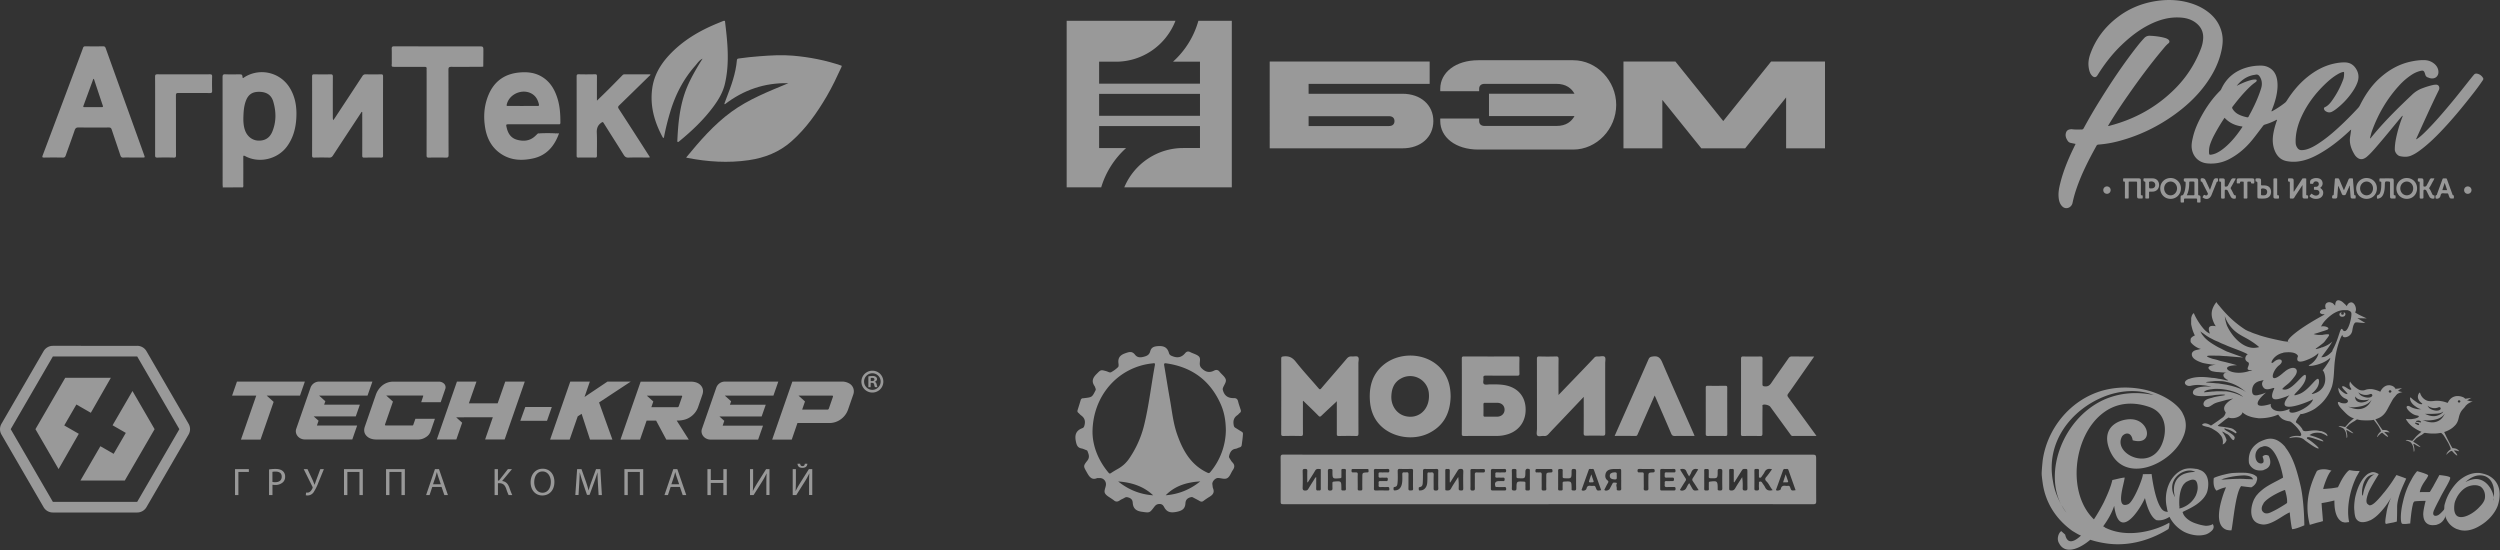
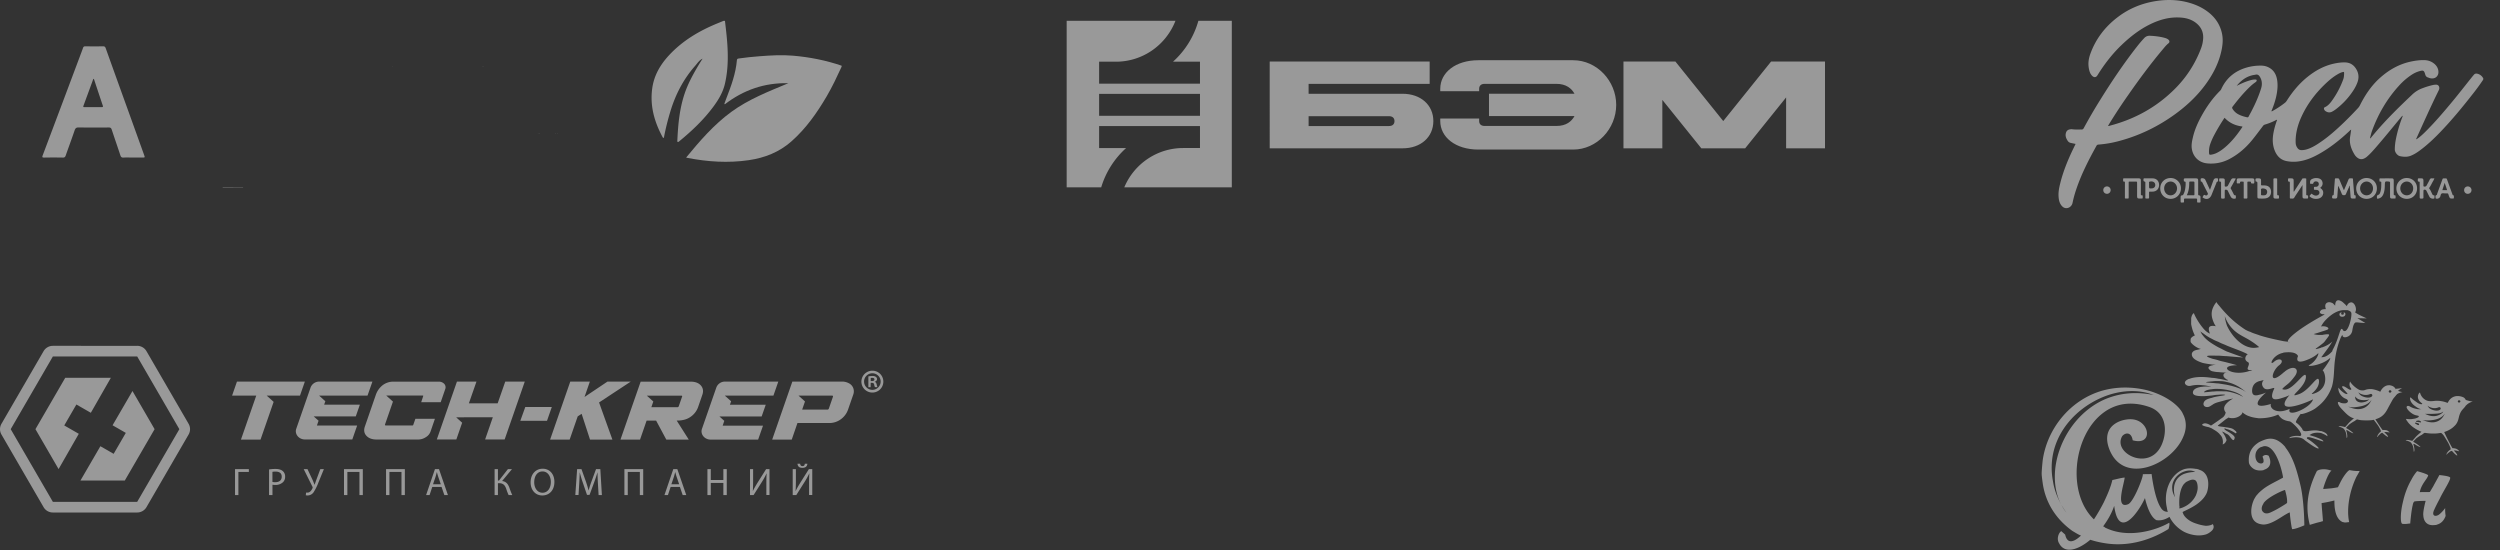
<svg xmlns="http://www.w3.org/2000/svg" width="300" height="66" fill="none">
  <rect width="100%" height="100%" fill="#333333" stroke="none" />
  <g fill="#fff" opacity=".5">
    <g clip-path="url(#a)">
      <path d="M100.994 8.002c-.552 1.203-1.114 2.4-1.784 3.544-1.166 1.99-2.482 3.862-4.222 5.405-1.478 1.31-3.224 1.992-5.147 2.27-2.467.358-4.914.199-7.352-.275-.035-.006-.069-.018-.154-.04 1.657-2.014 3.338-3.958 5.429-5.485 2.074-1.516 4.46-2.44 6.845-3.439-2.869-.067-5.387.811-7.632 2.535l-.05-.08c.084-.228.166-.458.255-.687.571-1.467 1.112-2.944 1.247-4.532.012-.149.092-.18.222-.2.83-.12 1.663-.205 2.497-.269 1.33-.101 2.66-.182 3.993-.069 2 .172 3.954.551 5.854 1.204z" />
      <path d="M84.314 7.038c-.4.181-.623.55-.894.86-1.429 1.621-2.39 3.496-3.002 5.563a30 30 0 0 0-.723 2.913c-.011.057.009.15-.076.166-.063.013-.09-.057-.117-.104-.994-1.849-1.537-3.793-1.222-5.913.221-1.494.95-2.74 1.956-3.84 1.684-1.837 3.777-3.048 6.062-3.963q.264-.107.526-.218h.172c.066.594.14 1.188.198 1.783.19 1.924.24 3.843-.198 5.746-.24 1.045-.776 1.94-1.404 2.786-1.16 1.561-2.561 2.888-4.057 4.116-.057.047-.122.12-.197.097-.096-.028-.057-.13-.054-.198.085-1.891.26-3.769.863-5.575.411-1.232 1.04-2.369 1.703-3.483.15-.251.31-.496.466-.745l.012-.047zM26.717 22.493a.2.2 0 0 1 .021-.037h2.419a.04.04 0 0 1 .017.035zM15.935 18.904c-.372 0-.743-.016-1.114.005-.225.014-.313-.075-.379-.278-.337-1.023-.692-2.04-1.029-3.063-.062-.19-.138-.272-.353-.27-1.21.01-2.419.013-3.628-.005-.28-.004-.39.098-.477.353-.343 1.01-.718 2.01-1.07 3.018-.063.182-.147.249-.345.245a64 64 0 0 0-2.229 0c-.228.003-.275-.036-.188-.265q2.25-5.969 4.487-11.94c.114-.313.24-.624.347-.939.05-.147.119-.209.286-.206q1.071.015 2.142 0c.18 0 .244.077.3.229q1.355 3.782 2.72 7.56l1.888 5.246c.11.308.11.31-.214.31zm-4.666-9.43-.07-.01c-.395 1.078-.788 2.157-1.188 3.234-.058.156.03.158.133.158h2.057c.143 0 .183-.038.133-.186-.36-1.063-.71-2.13-1.065-3.196" />
-       <path d="M29.157 22.458H26.74c-.009-.104-.025-.207-.025-.31q0-6.442-.007-12.882c0-.266.05-.364.338-.35.522.025 1.047.007 1.57.007.452 0 .452 0 .504.424.078.05.122-.022.172-.057a3.92 3.92 0 0 1 5.438 1.186c.754 1.19.918 2.507.816 3.875-.087 1.16-.4 2.25-1.095 3.206-1.125 1.553-3.354 2.083-5.028 1.18-.224-.12-.229-.032-.229.151q.007 1.618 0 3.235c0 .112.036.23-.036.335m.047-8.35c-.01.536.022 1.066.215 1.575.27.714.877 1.17 1.59 1.192.793.025 1.358-.338 1.66-1.062.495-1.183.477-2.403.126-3.61-.24-.827-.83-1.188-1.738-1.185-.833.004-1.314.364-1.595 1.2-.206.613-.238 1.25-.258 1.89M43.4 13.418l-.937 1.423c-.838 1.273-1.68 2.545-2.51 3.823-.118.182-.243.252-.46.246-.6-.016-1.2-.013-1.799 0-.187.004-.243-.05-.243-.239q.009-4.75 0-9.503c0-.209.071-.252.263-.249.647.01 1.294.013 1.943 0 .22-.005.286.052.286.283-.01 1.631-.005 3.263-.005 4.894a.64.64 0 0 0 .064.326c.077-.115.154-.224.229-.338 1.085-1.647 2.171-3.292 3.25-4.944a.42.42 0 0 1 .414-.22q.915.017 1.829 0c.192-.004.242.057.242.243q-.008 4.765 0 9.531c0 .16-.049.218-.211.216a73 73 0 0 0-2.058.004c-.232.004-.228-.115-.228-.287q.005-2.406 0-4.808v-.372zM64.6 16h.11c.021.051.041.054.062 0q.943-.044 1.882 0c.021.054.041.051.06 0h.168c.015.042.031.067.053.004.144-.047.143.018.102.127-.558 1.47-1.493 2.541-3.09 2.884-1.283.276-2.543.242-3.697-.47-1.188-.734-1.805-1.864-2.029-3.207-.228-1.37-.13-2.723.428-4.012.691-1.598 1.93-2.459 3.648-2.624.914-.088 1.807-.012 2.629.45 1.055.59 1.623 1.546 1.971 2.66.297.95.353 1.927.35 2.913 0 .219-.122.189-.255.189h-5.878c-.405 0-.407 0-.312.41.16.694.508 1.24 1.229 1.443.795.223 1.547.158 2.187-.435q.164-.155.325-.313c.033.048.046.02.057-.019m-1.886-3.283c.59 0 1.179-.004 1.772 0 .158 0 .228-.027.182-.206-.101-.416-.262-.793-.596-1.08-1.075-.924-2.928-.293-3.262 1.108-.037.156 0 .178.139.177.583-.002 1.173.001 1.762.001zM47.057 7.997c-.1-.127-.04-.273-.041-.408-.009-.573.01-1.146-.01-1.714-.009-.25.057-.318.311-.317q5.048.015 10.095.006c.595 0 .597 0 .594.59 0 .6-.01 1.2-.014 1.8l-.08.057c-1.247.005-2.493.02-3.74.008-.285 0-.36.065-.359.358.012 3.405.005 6.811.016 10.217 0 .272-.08.326-.33.32a43 43 0 0 0-2.027 0c-.222.005-.286-.05-.283-.279q.012-5.066.005-10.132a2 2 0 0 1 0-.23c.03-.206-.062-.252-.256-.25-1.17.008-2.343.004-3.513.003-.104 0-.208-.01-.312-.014-.01-.034-.028-.046-.056-.015M71.632 12.08c.495-.482.968-.933 1.428-1.395.54-.538 1.072-1.084 1.606-1.628.074-.077.143-.138.265-.138 1.037.005 2.073 0 3.113 0 .016.119-.08.152-.135.205a1148 1148 0 0 1-3.6 3.515c-.146.142-.177.235-.057.42a887 887 0 0 1 3.735 5.8c-.095.072-.192.042-.279.042-.761.003-1.524-.017-2.285.01-.295.012-.438-.105-.582-.335-.79-1.27-1.6-2.529-2.39-3.798-.102-.164-.147-.156-.304-.045-.423.3-.554.674-.53 1.19.044.914.007 1.833.017 2.75 0 .191-.052.24-.238.236a54 54 0 0 0-1.971 0c-.201.004-.229-.066-.229-.244q.007-4.738 0-9.477c0-.201.032-.28.26-.275.648.02 1.296.014 1.944 0 .19-.003.237.058.236.242-.007.966-.004 1.929-.004 2.925M18.615 13.927c0-1.574.005-3.148-.006-4.722 0-.224.057-.29.286-.289q3.143.012 6.28 0c.2 0 .286.033.28.262a31 31 0 0 0 0 1.717c.006.216-.06.273-.273.271-1.257-.01-2.514 0-3.769-.01-.235 0-.304.058-.303.3.01 2.394 0 4.788.01 7.183 0 .209-.04.278-.262.272a35 35 0 0 0-1.97 0c-.246.008-.275-.086-.275-.291.004-1.564 0-3.13.002-4.693" />
      <path d="M47.058 7.997c.026-.031.044-.02.057.012zM57.914 8.008l.08-.058c0 .06-.038.064-.08.058M64.6 16c-.01.039-.023.067-.057.017zM64.771 16.002c-.02.053-.04.05-.061 0zM66.714 15.999c-.019.053-.039.057-.06 0zM66.934 16.003c-.021.063-.037.038-.052-.004zM84.314 7.038q.002-.026.01-.05l-.013.046z" />
    </g>
    <g clip-path="url(#b)">
      <path d="m16.464 42.778 5.059 8.722-5.06 8.722H6.344L1.285 51.5l5.058-8.722zm0-1.278H6.344a1.29 1.29 0 0 0-1.112.638l-5.06 8.724a1.28 1.28 0 0 0 0 1.276l5.06 8.724a1.28 1.28 0 0 0 1.111.638h10.12a1.29 1.29 0 0 0 1.112-.638l5.06-8.724a1.28 1.28 0 0 0 0-1.276l-5.06-8.724a1.28 1.28 0 0 0-1.111-.638" />
      <path d="m15.897 46.922-2.389 4.112 1.589.912-1.459 2.515-1.591-.914-2.392 4.115h5.322l3.575-6.162zM7.71 51.054l1.457-2.515 1.733.996 2.402-4.197H7.828L4.254 51.5l2.777 4.79 2.424-4.234zM106 45.787a1.31 1.31 0 0 1-.806 1.217 1.32 1.32 0 0 1-1.437-.278 1.31 1.31 0 0 1-.29-1.429 1.31 1.31 0 0 1 1.217-.81 1.3 1.3 0 0 1 .931.376 1.3 1.3 0 0 1 .385.924m-2.311 0a.995.995 0 0 0 1.99 0 .995.995 0 0 0-1.99 0m.787.675h-.271V45.17q.232-.053.468-.05a.67.67 0 0 1 .436.108.33.33 0 0 1 .135.274.35.35 0 0 1-.277.305v.017c.135.042.193.141.236.316q.024.165.09.317h-.292a.85.85 0 0 1-.101-.317c-.025-.132-.109-.2-.276-.2h-.142zm.008-.733h.142c.168 0 .306-.05.306-.184s-.083-.2-.275-.2a.7.7 0 0 0-.169.017zM102.444 46.768a1.06 1.06 0 0 0-.459-.707 1.72 1.72 0 0 0-1.001-.27h-5.903l-2.42 6.962h2.348l.686-1.992h3.785a2.3 2.3 0 0 0 1.44-.464c.385-.283.676-.673.837-1.121l.624-1.799c.076-.194.098-.404.063-.61m-2.486.831-.496 1.432a.19.19 0 0 1-.193.125h-3.011l.34-.98-.775-.7h4.027q.098 0 .11.078a.1.1 0 0 1-.002.045M84.102 46.255q-.405-.457-1.233-.457h-5.99l-2.423 6.955h2.349l.79-2.284h1.138l1.224 2.284h2.696l-1.45-2.284h.05q1.016 0 1.647-.47c.393-.278.693-.667.861-1.117l.52-1.508q.226-.653-.179-1.12M81.85 47.6l-.395 1.14a.176.176 0 0 1-.193.127H78.16l.237-.686-.782-.705h4.129q.156-.003.107.124M28.435 45.792l-.584 1.681h2.9l-1.837 5.28h2.349l1.574-4.529-.829-.748h1.09v-.003h2.9l.585-1.681zM66.012 52.754l2.42-6.962h2.35l-.64 1.846 2.754-1.846h2.791l-3.8 2.504 1.601 4.458h-2.684l-1.008-3.095-.471.305-.965 2.784zM93.396 45.791h-6.38a1.1 1.1 0 0 0-1.05.695l-1.731 4.977c-.222.64.306 1.29 1.05 1.29h5.69l.586-1.675H86.72l.194-.576-.581-.524h5.064l.492-1.412H87.59l.143-.41-.753-.68h5.83zM65.64 50.498l.576-1.657h-3.181l-.598 1.657zM53.316 46.069a.91.91 0 0 0-.718-.27h-5.342c-.5-.017-.988.145-1.377.457a2.5 2.5 0 0 0-.779 1.124l-1.308 3.782q-.24.668.171 1.124.41.457 1.235.457h4.992c.32-.005.633-.1.9-.277.26-.148.459-.38.566-.657l.534-1.553h-2.343l-.253.723a.11.11 0 0 1-.117.078H46.32q-.156 0-.117-.125l.95-2.741-.804-.725h4.374q.094 0 .06.076l-.24.723h2.342l.535-1.552a.61.61 0 0 0-.105-.644M60.63 45.792l-.909 2.604h-3.455l.91-2.604h-2.343l-2.415 6.945h2.343l.696-2.012-.72-.649h.945v-.001h3.455l-.923 2.662h2.343l2.416-6.945zM44.69 45.791h-6.365a1.1 1.1 0 0 0-1.048.693l-1.726 4.965c-.222.639.306 1.287 1.048 1.287h5.676l.584-1.675H38.03l.197-.576-.584-.517h5.05l.49-1.408h-4.285l.142-.411-.751-.678h5.814zM29.862 56.298v.336h-1.256v2.772h-.403v-3.108zM32.287 56.334q.385-.06.774-.06c.398 0 .69.093.876.26a.83.83 0 0 1 .278.653.9.9 0 0 1-.242.664 1.29 1.29 0 0 1-.953.34 1.4 1.4 0 0 1-.324-.027v1.246h-.409zm.404 1.499q.166.036.334.032c.486 0 .782-.235.782-.665 0-.429-.291-.609-.736-.609a1.7 1.7 0 0 0-.38.032zM36.9 56.298l.622 1.323c.078.185.153.364.226.549h.01c.054-.162.115-.342.193-.562l.487-1.31h.428l-.653 1.596q-.226.623-.584 1.18a.88.88 0 0 1-.935.355l.04-.327q.077.017.154.013c.324 0 .514-.313.612-.534a.19.19 0 0 0-.014-.189l-1.039-2.094zM43.538 56.298v3.108h-.404v-2.772h-1.449v2.772h-.404v-3.108zM48.582 56.298v3.108h-.404v-2.772H46.73v2.772h-.404v-3.108zM51.873 58.429l-.324.977h-.416l1.06-3.108h.487l1.07 3.108h-.429l-.334-.977zm1.024-.314-.306-.894c-.07-.204-.116-.389-.162-.568h-.01q-.07.277-.152.563l-.306.899zM59.752 56.298v1.37h.124l1.071-1.37h.487l-1.182 1.425c.514.069.713.383.875.802q.147.45.343.881h-.436a5.5 5.5 0 0 1-.281-.734c-.144-.41-.343-.691-.873-.691h-.128v1.425h-.4v-3.108zM66.528 57.819c0 1.066-.654 1.637-1.45 1.637-.824 0-1.404-.637-1.404-1.576 0-.987.612-1.633 1.45-1.633.839 0 1.404.65 1.404 1.572m-2.423.05c0 .664.361 1.26.996 1.26.636 0 1.001-.587 1.001-1.292 0-.61-.324-1.263-.996-1.263s-1 .613-1 1.295M71.752 58.04c-.023-.433-.05-.954-.046-1.34h-.014c-.107.363-.237.75-.393 1.18l-.553 1.506h-.306l-.505-1.48a13 13 0 0 1-.36-1.207h-.01c-.01.387-.032.914-.06 1.37l-.084 1.333h-.384l.217-3.108h.522l.534 1.503c.129.382.236.724.314 1.046h.015c.078-.313.19-.654.33-1.046l.555-1.503h.514l.187 3.111h-.394zM77.184 56.298v3.108h-.402v-2.772h-1.45v2.772h-.403v-3.108zM80.477 58.429l-.325.977h-.416l1.058-3.108h.486l1.071 3.108h-.43l-.333-.977zm1.024-.314-.306-.894c-.07-.204-.115-.389-.163-.568h-.009q-.068.277-.153.563l-.306.899zM85.294 56.298v1.3h1.51v-1.3h.407v3.108h-.407V57.95h-1.51v1.457h-.402v-3.108zM90.374 56.298v1.31c0 .493-.009.898-.036 1.314h.009c.153-.323.352-.66.578-1.028l1.01-1.601h.404v3.108h-.375v-1.323c0-.503 0-.871.038-1.264h-.013q-.258.541-.58 1.046l-.978 1.546h-.43v-3.108zM95.506 56.298v1.31c0 .493-.01.898-.038 1.314h.009c.153-.323.353-.66.58-1.028l1.01-1.6h.405v3.108h-.382v-1.324c0-.502 0-.871.036-1.264h-.013q-.257.541-.579 1.046l-.978 1.546h-.431v-3.108zm.51-.65c.018.143.064.286.281.286s.265-.134.283-.286h.306c-.023.304-.208.493-.603.493-.394 0-.56-.189-.583-.493z" />
    </g>
    <g clip-path="url(#c)">
      <path d="M157.032 15.124h9.656c.414 0 .65-.224.65-.592 0-.367-.236-.59-.65-.59h-9.656zm11.279 2.675h-15.947V7.382h19.195v2.68h-14.527v1.191h11.279c2.17 0 3.691 1.34 3.691 3.275 0 1.937-1.521 3.27-3.691 3.27m20.629-3.87h-10.261v-2.676h10.261c-.339-.625-.989-1.19-2.171-1.19h-8.622c-.413 0-.649.223-.649.59v.296h-4.667v-.296c0-1.935 1.817-3.424 4.578-3.424h11.369c2.849 0 5.167 2.486 5.167 5.36 0 2.872-2.318 5.36-5.167 5.36h-11.369c-2.761 0-4.578-1.49-4.578-3.425v-.295h4.667v.296c0 .37.236.59.649.59h8.622c1.182.008 1.828-.557 2.171-1.183zm5.876 3.87V7.382h6.231l5.743 7.146 5.743-7.146H219V17.8h-4.665v-6.11l-4.917 6.11h-5.256l-4.681-5.814V17.8z" />
      <path fill-rule="evenodd" d="M143.805 2.5a10.37 10.37 0 0 1-3.046 4.904h3.238v2.634h-12.103V7.404h2.02c1.54 0 3.046-.468 4.319-1.342a7.73 7.73 0 0 0 2.82-3.562H128v19.98h4.145a10.37 10.37 0 0 1 2.991-4.716h-3.242V15.13h12.103v2.634h-2.02a7.63 7.63 0 0 0-4.235 1.286 7.7 7.7 0 0 0-2.828 3.43h12.903V2.5zm.193 11.4h-12.104v-2.632h12.103z" clip-rule="evenodd" />
    </g>
    <g clip-path="url(#d)">
      <path d="M185.83 60.502h-31.702c-.445 0-.447 0-.447-.44 0-1.723.007-3.446-.005-5.166 0-.27.067-.345.342-.344 3.316.01 6.633.006 9.95.006h53.33c.641 0 .64 0 .64.64 0 1.65-.005 3.3.007 4.95 0 .275-.062.356-.352.356q-15.884-.012-31.762-.006zm22.293-2.624-.068-.03c0-.461-.008-.923.004-1.382.006-.217-.128-.195-.261-.188-.134.007-.299-.062-.296.188.008.726.005 1.454 0 2.181 0 .16.062.2.218.212.243.018.389-.057.514-.277.257-.453.551-.884.829-1.325q.091.655.058 1.316c-.012.24.073.288.296.289s.281-.075.277-.284c-.011-.645-.004-1.292-.006-1.936 0-.388 0-.375-.388-.369-.171 0-.229.1-.3.213zm-51.187.004-.062-.016c0-.448-.01-.896.005-1.343.006-.209-.07-.256-.267-.254-.196.002-.297.027-.292.261.015.655.024 1.311-.003 1.966-.012.307.092.39.38.366a.34.34 0 0 0 .291-.182q.352-.576.717-1.146c.062-.094.099-.214.238-.282 0 .48.008.931-.003 1.381-.005.18.062.242.229.221.137-.017.328.068.327-.194-.004-.738 0-1.477 0-2.212 0-.067.015-.164-.09-.164-.212 0-.432-.077-.587.192-.276.48-.587.938-.883 1.406m17.089.016-.054-.018c0-.465-.007-.93.005-1.395.005-.195-.095-.222-.247-.208-.129.013-.301-.061-.298.185.007.738 0 1.472.004 2.21 0 .08-.006.174.114.178.221.006.426.044.573-.223.262-.477.576-.926.866-1.386q.084.68.053 1.363c-.012.25.117.246.299.255.214.012.255-.077.251-.265-.008-.655-.021-1.31.005-1.964.013-.31-.094-.38-.381-.36-.169.012-.231.103-.302.214q-.442.709-.887 1.414zm-4.463-.336c0-.349-.008-.697.004-1.046.007-.185-.041-.252-.239-.247-.442.016-.885.019-1.327 0-.218-.008-.28.062-.278.273.007.481.031.964-.023 1.444-.023.21-.065.413-.333.446-.192.024-.138.17-.139.285 0 .162.115.135.219.128.42-.03.694-.313.787-.814.068-.365.048-.735.04-1.103-.004-.188.056-.264.247-.243q.124.012.247-.004c.208-.028.256.062.252.26-.012.563.005 1.127-.009 1.69-.005.214.1.23.265.223.153-.008.309.032.295-.221-.023-.355-.008-.715-.008-1.071m24.985.031h-.007v-1.108c0-.13-.031-.22-.19-.21-.348.021-.697-.024-1.046.042-.309.061-.547.21-.63.513s-.055.602.217.81c.139.107.136.189.052.327-.133.219-.243.451-.358.677-.032.065-.114.142.007.203.161.082.485-.028.574-.193q.167-.31.331-.624c.098-.19.27-.095.412-.105a.1.1 0 0 1 .095.045.1.1 0 0 1 .014.052.1.1 0 0 1-.015.052c-.104.194.032.377.006.564-.032.223.114.215.267.217.153 0 .283 0 .274-.22-.014-.347-.003-.695-.003-1.044zm-33.042-.015c0-.37-.011-.739.003-1.108.01-.246-.151-.185-.286-.193s-.269-.026-.256.19c.015.245-.004.492.005.738.004.132-.042.171-.174.184-.901.078-.901.08-.904-.813v-.061c.039-.23-.101-.236-.275-.242-.191-.006-.275.037-.272.25a69 69 0 0 1 0 2.027c0 .196 0 .32.267.319.268-.002.298-.127.284-.336-.012-.185 0-.37-.007-.554-.003-.123.045-.176.178-.188.887-.078.887-.081.897.78a1 1 0 0 1 0 .092c-.021.243.159.185.292.193.147.01.259 0 .252-.203-.014-.36-.004-.72-.004-1.077zm25.469-.03c0 .37.008.738-.004 1.108-.006.202.109.21.255.199.132-.011.309.053.294-.191-.01-.225.005-.45-.003-.677-.005-.142.044-.188.191-.197.873-.051.873-.055.885.8v.031c-.044.232.098.235.271.24.192.007.277-.037.274-.25a65 65 0 0 1 0-2.026c0-.197-.01-.315-.272-.315-.261 0-.274.107-.275.308-.003.861-.008.857-.865.81-.161-.01-.214-.062-.206-.218.012-.225-.011-.452.006-.677s-.105-.223-.265-.22c-.16.001-.3-.01-.286.231.013.348 0 .696 0 1.044m-5.551 0c0 .348.015.697-.005 1.046-.012.228.084.265.285.27.222.007.275-.073.276-.282.005-.832.011-.828.865-.789.157.007.221.045.21.212-.014.213.007.43-.006.644-.013.229.137.204.284.209.146.004.258-.003.255-.203-.008-.727 0-1.454-.005-2.181 0-.075.019-.158-.098-.194-.289-.086-.433.014-.438.318-.009.84-.009.835-.862.788-.165-.01-.215-.062-.209-.22.009-.224-.015-.451 0-.676s-.116-.216-.269-.215-.304-.015-.291.23c.021.345.007.694.007 1.042zm23.084 0c0 .37.008.738-.003 1.105-.006.226.138.206.285.205s.292.014.276-.214c-.017-.228 0-.45-.007-.677 0-.108.026-.158.151-.174.851-.109.906-.066.914.767a.3.3 0 0 1 0 .062c-.038.233.109.233.279.237.186.003.282-.029.277-.246a47 47 0 0 1 0-2.056c.007-.247-.088-.28-.302-.287-.244-.008-.256.108-.256.296 0 .852-.006.847-.856.822-.16-.005-.223-.043-.215-.207.011-.235 0-.47.005-.706.005-.235-.153-.193-.296-.197-.144-.004-.264-.012-.256.197.012.355.002.713.002 1.071zm-31.917.007c0-.348-.009-.696.004-1.043.007-.192-.062-.243-.247-.238a24 24 0 0 1-1.326 0c-.207-.007-.261.07-.26.262 0 .46-.004.923-.028 1.38-.012.233-.038.48-.356.53-.185.028-.123.184-.123.295 0 .142.116.114.204.11.446-.017.767-.369.81-.923.027-.345.025-.694.022-1.042 0-.147.046-.207.193-.193a1 1 0 0 0 .216 0c.259-.04.361.038.346.325-.027.52 0 1.046-.011 1.565-.005.203.038.285.266.285.229-.001.309-.071.297-.297-.02-.342-.009-.68-.009-1.018zm40.137 1.26c-.309-.322-.432-.744-.747-1.045-.162-.154-.222-.312-.038-.523.253-.29.465-.615.701-.931-.423-.124-.719-.036-.906.355-.092.192-.237.359-.354.54-.056.085-.127.133-.231.108-.119-.029-.074-.13-.076-.203-.006-.215-.014-.43 0-.644s-.115-.205-.255-.197-.297-.05-.295.191q.012 1.09 0 2.18c0 .165.067.2.219.21.236.015.371-.026.333-.308a3 3 0 0 1 0-.521c0-.084-.042-.2.089-.229a.244.244 0 0 1 .287.12c.111.184.26.348.351.54.182.396.487.468.92.356zm-47.854-1.278c0 .358.008.716-.003 1.074-.006.184.054.252.247.246.463-.011.927-.006 1.388 0 .123 0 .226.004.216-.168-.007-.144-.013-.26-.214-.25-.277.015-.556-.004-.832.008-.186.008-.271-.048-.241-.242a1 1 0 0 0 0-.246c-.021-.173.04-.24.22-.23.226.012.453-.01.68.004.182.011.198-.086.203-.224.005-.139-.042-.202-.194-.194-.226.012-.454-.011-.68.009-.276.023-.232-.16-.232-.318.001-.158-.062-.34.224-.32.285.019.576-.008.865.007.186.008.199-.086.199-.225s-.042-.198-.196-.194c-.473.01-.946.013-1.422 0-.204-.007-.239.076-.233.252.013.335.005.673.005 1.011m34.35.028v1.076c0 .123 0 .218.173.217.495-.007.989-.004 1.484 0 .152 0 .19-.071.189-.209s-.028-.212-.186-.207c-.277.009-.556-.01-.833.007-.237.015-.315-.078-.284-.3a1 1 0 0 0 0-.215c-.021-.17.062-.208.216-.203.236.008.474-.003.711 0 .153 0 .185-.073.185-.21 0-.138-.025-.214-.185-.207-.226.008-.454-.013-.68.006-.248.022-.266-.111-.248-.297.016-.159-.068-.364.237-.34.286.02.576 0 .865.005.148.004.199-.045.194-.195-.004-.15-.032-.223-.205-.22-.473.01-.947.006-1.421 0-.163-.003-.215.058-.211.216.005.36-.001.718-.001 1.076m-20.319 0c0 .35.006.698 0 1.047-.005.162.031.246.217.246.473-.008.947-.004 1.421 0 .14 0 .206-.04.202-.193-.005-.153-.041-.228-.21-.223-.299.01-.597.004-.896 0-.076 0-.158.024-.195-.093-.127-.405.024-.619.447-.616.155 0 .309-.008.464 0 .173.013.202-.075.202-.222s-.049-.202-.198-.197c-.236.01-.474-.008-.71.006-.299.018-.193-.196-.202-.336s-.055-.317.209-.3c.287.02.576 0 .865.008.156.003.216-.052.218-.214 0-.171-.072-.205-.223-.203-.453.006-.907.01-1.36-.003-.195-.006-.252.072-.247.25q-.002.522-.004 1.044m23.786-.4c-.119-.214-.242-.382-.309-.57-.103-.287-.294-.342-.569-.326-.229.013-.205.087-.11.233.189.292.367.592.556.883.077.117.087.206 0 .33-.206.307-.396.622-.588.936-.037.062-.123.136.006.194.199.088.519-.022.635-.213.128-.212.211-.453.399-.654l.27.475c.253.45.253.45.859.362-.235-.362-.454-.717-.69-1.06-.104-.15-.097-.257.004-.408.226-.335.426-.687.634-1.025-.441-.15-.7-.007-.845.387-.049.15-.151.281-.252.456m12.781 1.656-.861-2.427c-.071-.197-.244-.098-.371-.118s-.227.012-.28.164c-.26.744-.532 1.482-.799 2.223-.019.053-.065.11-.009.166.099.096.521 0 .544-.14.058-.351.267-.44.587-.391q.139.018.278 0c.152-.017.214.061.262.194.14.4.145.398.649.33zm-23.331-.006q-.432-1.217-.865-2.426c-.053-.15-.177-.123-.283-.11-.123.01-.28-.077-.346.105q-.415 1.155-.826 2.311c-.017.048-.065.107.026.151.185.09.494-.02.537-.225.058-.282.214-.361.479-.324q.185.02.371 0c.139-.012.197.056.243.177.165.43.169.429.664.342zm5.11-1.043c0 .277.014.554-.004.83-.015.212.073.259.264.257.192-.002.309-.014.302-.256-.016-.45-.006-.902-.005-1.354 0-.531 0-.537.539-.56.157-.007.223-.049.219-.212-.005-.164-.073-.207-.227-.205-.536.007-1.071.004-1.607 0-.147 0-.225.026-.227.2 0 .19.08.229.242.215.092-.008.186.007.278 0 .176-.02.235.053.228.226-.01.286-.002.573-.002.86m-34.325-.014c0 .296.011.594 0 .89-.011.234.135.201.281.204.145.003.282.02.275-.208-.013-.45-.003-.9 0-1.354 0-.568 0-.568.553-.605h.062c.166-.005.124-.131.128-.225.004-.093.008-.184-.134-.184q-.879.005-1.758 0c-.155 0-.147.098-.149.207-.001.109.018.204.162.202.113 0 .226.008.339 0 .185-.016.258.053.247.246-.016.275-.006.552-.006.828zm22.629.012v-.523c0-.529 0-.532.538-.554.134-.005.213-.028.207-.184-.005-.134-.005-.237-.191-.235a63 63 0 0 1-1.669 0c-.165 0-.181.084-.186.211-.004.127.017.224.186.206.091-.01.185.01.277 0 .233-.033.297.058.29.287-.017.554.005 1.108-.01 1.662-.006.22.109.224.269.22.159-.004.309.025.294-.223-.019-.29-.007-.579-.007-.865zm-9.098-.208c0 .338.011.677-.004 1.014-.008.2.032.292.264.289.231-.003.273-.085.269-.29-.012-.543.006-1.086-.005-1.629-.005-.202.061-.273.262-.259.236.016.474 0 .71.008.165.006.243-.035.242-.22-.001-.184-.087-.199-.23-.198q-.649.009-1.298 0c-.161-.003-.217.05-.213.21.009.354.003.713.003 1.075M131.658 57.37c-.637.284-.942-.152-1.236-.684-.407-.728-.465-.746.052-1.4.333-.422.17-.764.027-1.15-.035-.097-.116-.108-.19-.137-.173-.065-.342-.154-.522-.184-.472-.085-.585-.382-.679-.821-.164-.775-.017-1.323.77-1.613.194-.072.233-.23.276-.426.105-.474-.029-.825-.418-1.104-.124-.088-.217-.218-.337-.315-.12-.096-.128-.196-.088-.325.124-.4.254-.8.371-1.202a.28.28 0 0 1 .29-.218c.051 0 .102-.01.153-.016.92-.11.919-.11 1.327-.913a.24.24 0 0 0 .036-.113.24.24 0 0 0-.02-.118c-.043-.103-.065-.222-.127-.308-.397-.576-.192-1.007.253-1.452.507-.502.483-.52 1.174-.324.186.052.396.203.556.123q.464-.25.842-.616c.084-.079.069-.296.049-.443-.087-.642.174-.994.797-1.213.461-.163.827-.296 1.178.157.256.331.57.376.997.273s.719-.23.835-.659c.134-.499.46-.604.968-.635.695-.042 1.102.174 1.283.832.07.254.253.318.494.406.607.22 1.064.077 1.455-.395.185-.224.402-.246.646-.1l.028.012c.325.153.707.246.958.477.26.242.083.656.123.992a.7.7 0 0 0 .238.453c.445.437.914.554 1.48.259.274-.144.512-.078.686.184.005.009.015.014.022.022.239.282.585.53.686.855.1.324-.217.672-.335 1.016-.051.148-.021.246.027.39.211.63.667.849 1.285.836.274-.006.432.107.499.383.085.346.208.684.317 1.025.047.15.028.273-.112.375-.099.072-.167.184-.269.253-.462.304-.556.724-.451 1.239.028.138.071.215.185.283.256.152.503.319.76.47a.277.277 0 0 1 .156.297c-.023.43-.087.855-.145 1.281a.33.33 0 0 1-.28.313c-.148.04-.284.136-.432.157-.514.069-.694.424-.804.861a.31.31 0 0 0 .058.284c.111.16.196.345.331.48.306.308.292.597.054.94-.22.32-.339.76-.65.954-.312.193-.734 0-1.11-.01-.348-.005-.748.432-.69.77.028.162.026.334.086.483.191.478-.028.763-.418.998a9 9 0 0 0-.738.501c-.156.117-.286.109-.447.015-.266-.156-.544-.289-.814-.438-.108-.062-.194-.041-.313-.009-.374.103-.569.336-.588.71-.033.658-.393.896-1.028 1.026-.685.14-1.181.095-1.529-.567-.1-.188-.224-.363-.536-.369-.337-.004-.495.142-.668.37-.562.745-.556.69-1.491.56-.695-.098-1.032-.418-1.073-1.09-.02-.32-.177-.509-.495-.612-.185-.062-.322-.074-.488.03-.181.116-.395.182-.568.308-.266.191-.499.195-.738-.028a2 2 0 0 0-.179-.12c-.287-.216-.655-.38-.839-.664-.191-.295.049-.677.089-1.024.055-.468-.297-.862-.765-.837-.07.002-.142-.002-.287-.002m-.557-5.478c.021 1.6.657 3.32 1.91 4.816.097.115.16.164.309.061.269-.187.557-.349.841-.512.522-.291.97-.697 1.311-1.186a12.2 12.2 0 0 0 1.811-4.006c.591-2.387.854-4.835 1.304-7.249.056-.303-.136-.225-.285-.21-4.087.417-7.195 3.845-7.201 8.29zm16.001-.29c-.015-1.102-.182-2.11-.599-3.06-1.255-2.863-3.453-4.496-6.551-4.94-.268-.039-.282.062-.244.28.233 1.361.444 2.726.688 4.086.247 1.377.382 2.779.846 4.113.68 1.953 1.633 3.692 3.622 4.632.168.08.251.088.375-.062a7.98 7.98 0 0 0 1.865-5.046zm-3.07 6.167c-1.571.095-3.016.503-4.15 1.667 1.556-.124 2.935-.686 4.15-1.667m-9.854.006c1.229.988 2.626 1.556 4.203 1.665-1.174-1.112-2.622-1.55-4.203-1.665M160.447 48.129c-.634.592-1.254 1.161-1.861 1.745-.143.138-.215.176-.378.01-.592-.608-1.21-1.194-1.828-1.796-.053.084-.03.204-.03.318 0 1.21-.007 2.419.005 3.628 0 .23-.053.291-.289.285a44 44 0 0 0-2.039 0c-.204.003-.284-.035-.284-.266q.015-4.503.003-9.007c0-.215.062-.251.271-.276.618-.072 1.056.106 1.464.623.87 1.102 1.83 2.132 2.744 3.2.134.156.194.166.335 0 1.011-1.187 2.04-2.359 3.047-3.548.171-.202.339-.293.599-.269.259.025.598-.08.746.05.174.15.055.5.056.763.004 2.808 0 5.615.008 8.423 0 .233-.046.317-.3.308-.68-.02-1.36-.014-2.039 0-.204.004-.261-.05-.259-.255.008-1.27 0-2.541 0-3.812a.4.4 0 0 1 .029-.124M174.076 47.58c-.047 1.957-.797 3.507-2.63 4.409-1.883.923-4.403.506-5.828-.966-.824-.85-1.174-1.907-1.236-3.065-.084-1.6.309-3.034 1.573-4.117 2.31-1.98 6.398-1.45 7.711 1.578.27.62.403 1.33.41 2.16m-2.596-.069c0-.061-.004-.171-.014-.283a2.25 2.25 0 0 0-3.362-1.8c-.83.457-1.103 1.221-1.142 2.104-.05 1.138.625 2.12 1.634 2.392 1.546.416 2.891-.685 2.883-2.413zM175.422 47.527c0-1.496.004-2.992-.006-4.488 0-.22.062-.267.273-.266q3.215.014 6.423 0c.181 0 .226.047.224.221-.011.605-.02 1.21 0 1.813.009.255-.093.276-.302.275-1.245-.008-2.491 0-3.737-.01-.229 0-.319.053-.285.29.036.245-.111.584.067.727.152.123.474.035.72.036.606 0 1.213-.015 1.815.1 1.456.278 2.358 1.255 2.454 2.67.103 1.523-.68 2.728-2.069 3.192-.439.146-.9.222-1.364.223-1.318.006-2.636 0-3.953.008-.221 0-.269-.061-.268-.275.012-1.504.008-3.01.008-4.516M178.971 50c.236 0 .473.005.709 0 .51-.013.873-.37.869-.843s-.344-.808-.854-.82c-.494-.01-.989.006-1.479-.005-.175-.005-.205.067-.202.216.007.42.011.84 0 1.259-.005.176.072.2.219.196.244-.01.491-.003.738-.003M190.049 47.622l-2.913 3.07c-.437.461-.883.915-1.309 1.387-.159.175-.317.266-.557.237-.272-.032-.639.117-.794-.061-.134-.155-.039-.508-.039-.774q.002-4.195-.007-8.391c0-.25.047-.326.309-.317q.973.032 1.945 0c.261-.008.348.042.344.327-.018 1.343-.007 2.685-.007 4.027v.275l1.545-1.608c.927-.962 1.854-1.92 2.767-2.892.14-.149.292-.123.45-.123.274.008.637-.123.795.057.134.153.045.506.045.77 0 2.787-.003 5.574.007 8.36 0 .26-.071.323-.321.317a37 37 0 0 0-1.946 0c-.247.006-.326-.04-.323-.308.016-1.363.007-2.725.007-4.087zM217.976 52.314c-.989 0-1.922-.004-2.855.003-.157 0-.21-.102-.281-.2l-2.406-3.305c-.14-.191-.672-.33-.877-.23-.115.057-.054.164-.055.247a201 201 0 0 0-.01 3.2c0 .227-.052.299-.287.294q-1.02-.023-2.04 0c-.207.004-.253-.062-.252-.258q.015-4.504.01-9.008c0-.247.08-.285.3-.28q1.003.02 2.008 0c.214-.005.276.05.273.269-.012 1.014 0 2.03-.011 3.044 0 .22.066.254.273.274.375.037.59-.106.796-.413.667-.996 1.372-1.966 2.055-2.951a.455.455 0 0 1 .427-.225c.87.011 1.741.005 2.661.005l-2.009 2.88c-.371.529-.734 1.062-1.117 1.582-.119.163-.108.268.008.425a771 771 0 0 1 3.266 4.47c.031.036.057.079.123.177M203.348 52.313c-.813 0-1.585-.01-2.356.006-.243.005-.356-.065-.453-.294-.618-1.458-1.253-2.909-1.883-4.362-.024-.055-.053-.109-.098-.199l-1.142 2.598-.895 2.051c-.05.115-.095.204-.26.201-.821-.01-1.642-.005-2.501-.005.231-.524.451-1.026.673-1.526 1.13-2.552 2.267-5.1 3.384-7.657.119-.27.27-.313.541-.35.613-.086.877.165 1.113.715 1.217 2.837 2.484 5.65 3.734 8.474.046.101.085.205.143.348M204.691 49.283c0-.91.003-1.821 0-2.733 0-.167.01-.26.223-.257.71.014 1.422.01 2.129 0 .176 0 .227.052.226.226q-.006 2.778.005 5.557c0 .188-.062.246-.247.242a66 66 0 0 0-2.066 0c-.216.005-.276-.061-.273-.274.011-.923.005-1.842.005-2.763z" />
      <path d="M194.015 57.11c-.036.181.112.443-.264.422-.387-.022-.584-.15-.579-.44.006-.275.197-.391.577-.412.408-.023.209.274.266.43M213.971 57.878c.102-.316.192-.594.309-.963.117.335.206.585.289.836.032.096-.03.127-.116.127zM190.96 56.924c.097.295.161.521.248.738.061.16.041.214-.142.22-.445.015-.445.023-.303-.398.053-.163.113-.325.197-.56" />
    </g>
    <g clip-path="url(#e)">
      <path d="M289.963 16.722c.414-.264.761-.592 1.1-.928 1.156-1.15 2.212-2.39 3.251-3.646.799-.967 1.567-1.957 2.349-2.936.064-.08.134-.153.198-.233.111-.139.252-.173.419-.134.253.057.477.207.626.421.123.17.123.226.006.401a26 26 0 0 1-1.124 1.537c-1.25 1.6-2.535 3.169-3.943 4.632-.766.797-1.566 1.557-2.457 2.213-.34.251-.694.479-1.088.637-.432.174-.872.145-1.311.05-.283-.061-.613-.441-.612-.808 0-.467.066-.924.16-1.378.175-.829.415-1.643.718-2.433.026-.069.085-.135.039-.242-.088.103-.171.195-.25.29-.992 1.202-1.971 2.415-2.997 3.589-.315.36-.632.717-.995 1.03a1.4 1.4 0 0 1-.414.26.71.71 0 0 1-.651-.053 1.3 1.3 0 0 1-.43-.424c-.413-.67-.671-1.38-.537-2.188.045-.268.079-.538.12-.82-.099.039-.15.11-.211.167-1.134 1.063-2.341 2.028-3.704 2.78-.708.391-1.442.708-2.245.84a4.3 4.3 0 0 1-1.651-.027c-.652-.148-1.076-.582-1.334-1.183-.276-.645-.314-1.322-.21-2.01a9 9 0 0 1 .464-1.72c-.062-.067-.106-.006-.148.015a7.3 7.3 0 0 1-1.321.53.44.44 0 0 0-.234.18c-.407.537-.809 1.078-1.231 1.604-.774.962-1.681 1.765-2.779 2.342a4.67 4.67 0 0 1-2.667.53c-.99-.092-1.698-.772-1.851-1.761-.071-.465.024-.907.126-1.35.216-.941.608-1.811 1.076-2.649.606-1.088 1.319-2.095 2.205-2.972q.084-.084.131-.191c.614-1.34 1.652-2.176 3.046-2.58a6 6 0 0 1 1.71-.23c.29 0 .574.05.841.173.609.28.949.771 1.078 1.419.121.601.082 1.203-.024 1.803-.12.675-.337 1.32-.592 1.954-.017.042-.054.08-.029.14.069 0 .123-.047.179-.078a11 11 0 0 0 1.442-.961c.095-.075.16-.17.223-.268.698-1.091 1.516-2.075 2.535-2.878.906-.715 1.896-1.262 3.027-1.524.457-.106.92-.173 1.39-.165q.849.012 1.316.724c.342.519.413 1.07.199 1.66-.189.523-.479.987-.807 1.428a9 9 0 0 1-1.738 1.771q-.231.18-.49.321c-.266.142-.526.117-.775-.044a.44.44 0 0 1-.2-.251c-.03-.104-.012-.184.095-.233.355-.159.602-.44.826-.746a10.5 10.5 0 0 0 1.377-2.585c.09-.24.108-.506.108-.766 0-.14-.029-.154-.177-.117-.23.055-.437.165-.638.284-.535.316-1.006.716-1.453 1.144-1.171 1.12-2.136 2.391-2.823 3.87-.37.795-.627 1.621-.705 2.5a5 5 0 0 0-.014.73c.01.216.093.414.218.588a.57.57 0 0 0 .499.25c.343-.004.662-.094.972-.224.522-.219.991-.528 1.452-.851.983-.689 1.868-1.494 2.73-2.327a41 41 0 0 0 1.623-1.664q.127-.139.211-.307c.615-1.23 1.367-2.36 2.395-3.284 1.096-.985 2.339-1.69 3.792-1.985.49-.1.985-.166 1.486-.162.457.002.876.132 1.237.425.244.197.415.443.486.754.156.68-.327 1.16-.994.986-.083-.021-.161-.06-.242-.085-.183-.056-.273-.184-.324-.365-.134-.472-.214-.517-.682-.391a3.4 3.4 0 0 0-.971.454 7.8 7.8 0 0 0-1.455 1.253c-1.463 1.59-2.531 3.428-3.274 5.463-.083.228-.137.466-.202.7a.4.4 0 0 0-.018.205c.024-.012.041-.015.049-.026 1.521-1.892 3.245-3.586 5.006-5.247.352-.333.768-.59 1.222-.755a10 10 0 0 1 1.274-.387 2 2 0 0 1 .324-.035c.362-.022.475.313.397.562-.028.089-.077.171-.117.255-.904 1.844-1.742 3.719-2.59 5.589-.02.039-.056.076-.024.153m-21.559-6.419c.529-.27 1.061-.506 1.625-.667.187-.054.378-.096.575-.089.067.002.153-.017.187.062.04.094-.023.163-.088.224a1 1 0 0 1-.075.055q-.337.234-.632.521c-.768.731-1.438 1.546-2.083 2.386-.078.1-.067.175-.006.272.164.27.395.49.672.64.332.177.688.289 1.055.367.1.021.159 0 .206-.095.106-.21.224-.412.332-.62.457-.886.866-1.792 1.161-2.746.142-.46.124-.92-.117-1.344-.174-.305-.337-.367-.615-.293-.045.011-.092.013-.138.021-.867.15-1.522.637-2.059 1.306m-1.458 3.829c-.44.663-.837 1.319-1.198 1.996a8 8 0 0 0-.495 1.088 2.8 2.8 0 0 0-.17 1.132c.013.207.059.246.266.213q.336-.053.644-.201c.332-.16.632-.37.917-.602.862-.705 1.54-1.57 2.158-2.49.017-.024.033-.052.005-.09-.816-.097-1.536-.414-2.127-1.046M249.071 17.27l-.579-.12a.56.56 0 0 1-.374-.26c-.17-.263-.29-.54-.225-.864.062-.309.227-.465.534-.508a1 1 0 0 1 .281-.002c.358.046.716.019 1.075.025.138.002.207-.052.27-.17a62 62 0 0 1 2.013-3.45c1.355-2.177 2.785-4.302 4.364-6.322.281-.358.572-.706.885-1.036a.83.83 0 0 1 .67-.27c.578.024 1.15.09 1.712.234.18.047.361.104.508.228.159.134.172.317.013.442-.26.206-.465.464-.675.715-1.473 1.752-2.835 3.59-4.143 5.469a66 66 0 0 0-2.312 3.514l-.124.21c.098.035.177-.013.253-.033 2.941-.773 5.528-2.187 7.7-4.34a13.6 13.6 0 0 0 3.206-4.924c.149-.39.236-.8.258-1.215.038-.766-.263-1.374-.858-1.84-.523-.408-1.132-.59-1.779-.641-1.311-.107-2.534.219-3.704.79-1.313.64-2.446 1.531-3.494 2.54-1.111 1.071-2.042 2.288-2.855 3.599-.15.241-.375.285-.587.1-.269-.235-.368-.558-.434-.893-.117-.594-.046-1.17.155-1.737.655-1.848 1.802-3.324 3.35-4.491 1.362-1.026 2.897-1.642 4.577-1.898 1.375-.209 2.736-.157 4.074.245.791.237 1.528.59 2.182 1.1.871.68 1.44 1.556 1.65 2.654.113.596.067 1.188-.047 1.779-.31 1.588-1.025 2.987-1.975 4.275-1.018 1.382-2.257 2.536-3.64 3.538-2.058 1.49-4.306 2.576-6.762 3.223q-1.188.319-2.416.412c-.11.008-.183.04-.241.145-.925 1.675-1.802 3.373-2.416 5.194q-.279.811-.455 1.653c-.097.476-.575.755-.991.59-.174-.07-.296-.2-.4-.351-.212-.31-.267-.666-.289-1.03-.032-.53.076-1.047.203-1.558.349-1.407.892-2.74 1.515-4.044zM281.26 22.81c.049-.025.057-.073.075-.116.161-.383.329-.763.483-1.148.046-.118.113-.148.229-.145.355.01.296-.035.321.292q.063.799.131 1.597c.005.06-.007.132.082.144.048.006.099.013.1.075q.001.142-.01.281c0 .012-.036.03-.056.031-.133.007-.266.016-.397-.007-.117-.02-.141-.11-.148-.21l-.084-1.104c-.005-.07 0-.142 0-.227-.081.052-.082.131-.111.194-.119.264-.243.526-.351.796-.049.123-.119.158-.246.159-.134 0-.212-.033-.265-.168-.109-.277-.236-.547-.356-.819-.015-.033-.018-.078-.086-.096l-.079 1.05c-.007.085-.009.172-.022.257-.016.106-.077.17-.187.176q-.083.004-.164.004c-.262.002-.292-.034-.252-.296.005-.032.005-.077.035-.08.179-.015.145-.159.154-.265.041-.485.074-.97.112-1.456.032-.416.012-.307.341-.328.125-.008.175.049.219.156.173.42.354.836.532 1.253M262.069 21.767c-.037-.364-.037-.364.309-.364q.549-.001 1.098 0c.254.002.302.05.303.302q.003.776 0 1.554c0 .097-.005.182.133.191.111.007.15.097.149.204-.001.172-.004.345.001.519.004.102-.035.145-.136.135-.031-.004-.062 0-.093 0-.178-.004-.18-.004-.181-.184-.003-.314.046-.297-.307-.297q-.537-.001-1.075 0c-.183.001-.183.005-.189.181v.118c-.004.178-.004.178-.183.181-.225.004-.225.004-.226-.23q.002-.201 0-.402c-.002-.125.04-.224.175-.231.122-.007.151-.097.191-.179.162-.33.211-.686.235-1.048.004-.062.002-.125.003-.188.003-.22.003-.22-.207-.262m.344 1.67h.805c.075 0 .116-.024.115-.107v-1.408c0-.102-.048-.138-.143-.135-.101.004-.202 0-.303 0-.174.003-.179.004-.18.181-.002.498-.056.983-.294 1.468M276.276 22.244l-.606.915c-.112.17-.228.337-.331.513-.067.113-.144.179-.281.156a.4.4 0 0 0-.117 0c-.117.012-.166-.029-.162-.157.008-.314.003-.628.003-.943q-.001-.376 0-.754c0-.104-.003-.192-.141-.187-.061.002-.075-.043-.075-.095 0-.051.002-.11 0-.165-.005-.087.029-.13.122-.124s.187-.002.281.002c.202.007.267.066.269.27.004.393 0 .786-.002 1.178v.138c.081.003.086-.064.113-.105l.88-1.36c.033-.051.056-.119.132-.119.117 0 .236-.01.349.01.059.011.039.095.039.147v1.744c0 .056 0 .126.073.124.153-.006.152.086.15.198-.003.195 0 .195-.187.198q-.094.001-.187 0c-.252-.007-.297-.049-.299-.31q-.003-.623.002-1.247c.012-.019.02-.047.001-.057-.027-.017-.022.013-.026.03M285.228 22.605c-.001.72-.529 1.256-1.236 1.259-.702.002-1.241-.543-1.247-1.255a1.23 1.23 0 0 1 1.254-1.247c.7.008 1.23.542 1.229 1.243m-.466-.007c-.001-.452-.341-.81-.769-.813-.413-.002-.759.345-.779.784-.02.459.311.849.738.87.453.022.811-.35.81-.84M290.049 22.595c.003.722-.519 1.262-1.226 1.268-.71.007-1.261-.549-1.257-1.268a1.23 1.23 0 0 1 1.246-1.233c.699.001 1.235.535 1.237 1.233m-.466 0c-.002-.45-.343-.81-.771-.81-.414 0-.758.349-.776.786-.019.46.312.85.74.868.452.022.809-.352.807-.844M260.461 23.864c-.705-.005-1.232-.546-1.232-1.265 0-.698.537-1.233 1.236-1.237a1.23 1.23 0 0 1 1.247 1.253c-.007.71-.549 1.253-1.251 1.249m-.762-1.257c0 .471.336.835.77.835.429 0 .774-.37.776-.835.002-.453-.359-.831-.788-.822-.428.01-.759.366-.758.822M255.474 21.79c-.05.086-.03.166-.031.243l-.001 1.602c0 .186-.002.189-.171.19-.341.002-.279.014-.281-.27-.003-.518 0-1.037 0-1.554 0-.106.03-.236-.152-.215-.05.005-.06-.039-.062-.08v-.095c-.001-.252.013-.207.198-.208h1.404q.129-.002.258 0c.208.008.265.06.267.269.003.51 0 1.02.001 1.532 0 .112-.036.25.158.238.047-.003.062.04.063.082v.212q0 .085-.084.088l-.047.002c-.561.005-.545.018-.543-.51q.003-.66 0-1.32c0-.203-.004-.205-.211-.207zM287.248 22.464v.823c0 .075.006.15.104.147.115-.003.124.066.119.153a2 2 0 0 0 0 .141c.003.071-.03.1-.098.099q-.14.002-.281 0c-.246-.007-.285-.045-.286-.29v-1.601c.004-.094-.037-.137-.135-.147-.475-.05-.478-.045-.492.44-.009.354-.032.705-.164 1.04-.112.286-.295.495-.608.56-.158.033-.167.023-.176-.144-.008-.138-.002-.251.166-.305.133-.042.193-.18.236-.306.133-.386.12-.788.12-1.187a.08.08 0 0 0-.02-.065.08.08 0 0 0-.06-.03c-.049-.008-.125.019-.13-.06-.007-.1-.027-.205.014-.301.016-.037.071-.026.108-.026.444 0 .887-.004 1.331.001.196.002.246.058.25.258.004.267 0 .534 0 .8zM292.125 21.403c-.055.177-.143.307-.218.442-.125.225-.232.462-.382.673-.024.033-.047.06-.015.101.167.211.252.467.377.701.03.058.064.108.137.113.053.005.117 0 .117.08q-.001.143-.011.281c0 .01-.023.019-.037.024-.182.078-.468-.024-.562-.206-.114-.223-.222-.448-.334-.673-.035-.07-.067-.14-.155-.163-.167-.045-.227-.005-.228.17q-.006.364 0 .73c.002.11-.033.15-.146.153-.308.008-.308.014-.308-.292v-1.555c0-.073.028-.183-.085-.185-.143-.003-.138-.085-.137-.184 0-.207-.002-.207.199-.21.469-.006.475 0 .475.463 0 .11-.004.22.002.33.004.064-.036.147.053.185.088.038.244-.004.296-.076q.04-.06.071-.123c.111-.207.229-.41.329-.623.059-.126.14-.172.272-.157.086.009.173.001.29.001M268.301 21.425c-.203.368-.384.714-.585 1.048-.057.095-.043.133.009.217.114.186.203.388.302.583.031.062.049.133.129.155.05.014.128-.009.139.059.015.091.007.187.005.28 0 .038-.034.048-.065.057a.46.46 0 0 1-.562-.249q-.164-.325-.322-.653c-.041-.084-.092-.14-.19-.151-.164-.02-.19-.002-.191.165q-.005.377 0 .755c.001.098-.027.136-.131.141-.31.014-.31.018-.31-.289v-1.53c0-.115.012-.23-.156-.224-.047.002-.069-.028-.069-.074v-.212c0-.07.034-.099.1-.096h.023c.614-.013.543.015.542.506 0 .095-.006.19.002.284.005.063-.042.146.048.186.089.04.259-.004.315-.084q.03-.05.056-.103l.244-.456c.196-.367.196-.367.667-.315M294.466 23.627c0 .2 0 .2-.194.2-.261 0-.292-.024-.388-.28-.155-.41-.042-.335-.479-.341-.139-.002-.298-.048-.413.021-.114.07-.114.248-.168.376-.079.186-.351.302-.518.214a.07.07 0 0 1-.034-.03.07.07 0 0 1-.008-.046c.022-.116-.077-.27.119-.332.06-.02.064-.12.087-.185q.298-.816.594-1.631c.069-.189.07-.189.258-.189h.07c.205 0 .206 0 .277.197q.294.817.591 1.632c.03.083.037.18.155.214.087.024.039.121.051.18m-1.387-.808h.576l-.292-.881zM257.443 22.806v-.872c0-.077-.008-.131-.105-.149-.112-.02-.135-.109-.117-.29.012-.11.085-.092.152-.093.32 0 .64-.007.96.002.457.013.754.328.757.785.002.468-.303.79-.765.806a5 5 0 0 1-.328 0c-.079-.002-.111.031-.11.111.003.19-.003.378.003.566.003.106-.02.158-.141.155-.377-.009-.301.027-.306-.291-.003-.242 0-.486 0-.73m.445-.623v.095c0 .348 0 .348.339.328.308-.018.475-.264.379-.558-.07-.216-.32-.33-.632-.254-.181.043-.05.213-.086.32a.2.2 0 0 0 .001.07zM270.673 21.767c-.035-.365-.035-.365.31-.363q.059-.002.117.001c.165.015.217.067.223.236q.007.236 0 .47c-.004.098.023.145.129.14q.176-.01.351.003c.446.032.707.299.724.733.017.45-.247.765-.692.823-.24.032-.482.02-.722.013-.184-.005-.224-.055-.225-.252-.003-.51 0-1.019 0-1.528-.003-.223-.004-.223-.215-.276m.651 1.243v.095c.007.353-.077.335.363.332.154 0 .271-.062.332-.21.067-.163.061-.322-.05-.465-.087-.114-.45-.2-.588-.118-.119.07-.035.212-.057.32a.2.2 0 0 0 0 .046M265.196 22.783l.392-1.087c.098-.27.224-.342.497-.292.032.006.069.01.073.045.008.07.003.141.01.21.009.087-.027.124-.107.15-.072.024-.08.112-.106.176q-.267.652-.529 1.307-.026.066-.053.131c-.214.485-.64.59-1.066.263.006-.066.057-.11.081-.165.051-.118.115-.172.245-.091.078.049.169.034.239-.032.065-.062.104-.13.053-.229q-.327-.638-.648-1.279c-.026-.05-.063-.09-.123-.098s-.079-.048-.071-.1c.015-.095-.058-.218.054-.278.139-.075.412.005.481.13.07.126.124.254.184.382zM277.224 22.058c-.06-.362.024-.514.34-.625a1.13 1.13 0 0 1 .62-.043c.249.052.431.18.5.436a.595.595 0 0 1-.179.64l-.085.08c.322.22.421.449.34.779-.068.276-.325.486-.651.528-.331.042-.635-.017-.899-.236-.07-.057-.082-.104-.017-.172s.122-.14.182-.21c.125.079.225.167.355.208s.26.042.387-.016c.14-.065.223-.197.21-.335a.314.314 0 0 0-.264-.29c-.121-.023-.246-.023-.373-.034a.9.9 0 0 1-.002-.327c.088-.039.176-.012.26-.024.193-.029.302-.143.306-.323.004-.162-.078-.276-.226-.312-.196-.048-.362.014-.423.187-.028.078-.059.095-.129.093-.084-.006-.169-.004-.252-.004M269.686 22.81c0 .29-.004.581.002.871.002.114-.035.15-.147.148-.358-.008-.291.022-.293-.28-.003-.526 0-1.052-.002-1.578 0-.178-.003-.182-.181-.18-.115 0-.268-.05-.266.158 0 .048-.038.062-.081.062q-.106-.002-.211 0c-.07.001-.097-.032-.095-.1.002-.086-.002-.172 0-.259.006-.2.048-.246.254-.248q.667-.003 1.332 0c.101 0 .203-.004.304.002.159.01.206.06.217.216.003.039 0 .078 0 .118 0 .3-.003.302-.298.273-.066-.006-.104-.025-.102-.094.003-.108-.061-.132-.151-.128a1 1 0 0 1-.141 0c-.114-.013-.147.04-.145.15.008.288.004.579.004.87M272.813 22.553c0-.33.004-.66-.002-.989-.003-.118.03-.167.156-.162.334.011.291-.036.293.283q.002.776 0 1.553c0 .104-.014.215.146.201.049-.004.068.03.07.074q.002.117.002.236c0 .06-.035.08-.09.079-.109 0-.219.004-.328 0-.198-.01-.244-.059-.246-.26-.004-.34-.001-.678-.001-1.015M295.696 22.816c0-.256.185-.444.437-.445a.44.44 0 0 1 .413.27.447.447 0 0 1-.41.619.433.433 0 0 1-.44-.445M252.395 22.817a.43.43 0 0 1 .436-.446.435.435 0 0 1 .413.268.454.454 0 0 1-.093.487.444.444 0 0 1-.724-.138.4.4 0 0 1-.032-.17" />
      <path d="M276.275 22.244c.003-.017 0-.047.028-.032.019.011.011.038-.001.057q-.014-.011-.027-.025" />
    </g>
    <g fill-rule="evenodd" clip-path="url(#f)" clip-rule="evenodd">
      <path d="M287.512 47.099c.142-.125.656-.524.744-.54-.225.04-.48.083-.821.108z" />
      <path d="m287.371 46.75.107.72c.2-.275.507-.34.817-.42-.283-.035-.65-.175-.924-.3M286.544 51.71c-.158-.146-.586-.111-.63-.108-.176-.178-1.035-1.525-1.275-1.983l-1.39-.101v.093l.053.004c.58.032 1.136.234 1.463.648.057.073.249.315.527.697.098.134.192.282.274.446.051.102.116.178.133.303.016.128-.077.133-.122.175-.081.075-.15.17-.217.273-.029.044-.05.11-.073.164-.005.01-.061.122-.026.119.021-.002.034-.021.051-.035a.3.3 0 0 0 .046-.053c.062-.097.097-.12.127-.146.059-.051.11-.114.158-.155a.6.6 0 0 1 .21-.112c.014-.004.065.03.074.038.791.723.851.465.175-.108.378-.11.946.193.442-.16M283.012 49.804c.01.028-.025-.025-.043-.01-.184.141-.976.78-1.175 1.028-.121.151-.227.251-.362.416-.016.02-.04.017-.063.007-.082-.033-.141-.041-.245-.063-.15-.032-.32-.071-.468-.015-.009.003-.02.01-.019.019 0 .008.008.013.014.016.032.016.061.01.095.02q.072.015.14.04l.134.055c.071.032.199.096.25.159.415.514.253 1.116.358 1.069.114-.178-.013-.663-.077-.867-.01-.032.016-.064.048-.06.107.01.175.082.361.188.327.188.536.248.377.115-.079-.066-.117-.121-.473-.363l-.003-.002c-.099-.054-.189-.12-.297-.175a.047.047 0 0 1-.014-.073c.097-.107.227-.223.313-.328l.003-.003a4 4 0 0 1 .668-.443h.003c.084-.037.712-.562.791-.589zM282.885 38.183l.963.583s-.543-.03-.959-.08l-.139-.002c-.231-.002-.374.325-.473.98-.1.656-.75.884-1.027.786-.092-.048-.138-.095-.137-.189-.043-.328-.707 1.213-.91 2.9-.15.984-.069 2.11-.358 3.186a5.16 5.16 0 0 1-1.272 2.051c-.187.186-.42.371-.654.556-.607.463-1.907.871-1.812.685 0 0-.469.604-.565.885-.142.28.137.095.73.946.133.612 1.111-.035 2.127.258l.139.001c.923.292.734.62.734.62-.229-.191-.506-.289-.737-.385-.554-.1-1.064-.012-1.344.22-.232-.003.184.096.645.242.23.096.507.193.691.29.185.095.276.19.275.237 0 .047-.092-.001-.277-.05-.461-.146-1.245-.436-1.476-.44-.277-.048-.28.186-.096.235.369.191 1.332 1 1.285 1.093 0 0-.003.281-1.656-.956-.595-.617-1.849-.256-1.849-.256-.045-.14.559-.322 1.114-.268.97.15-.677-1.65-1.093-1.749-.369-.05-.646-.148-.876-.291-.276-.19-.412-.427-.504-.522-.697.321-1.532.453-2.319.444-.416-.051-.786-.102-1.155-.247-.323-.098-.598-.288-.828-.478.09.282-.75.93-1.672.638 0 0-.094.093-.28.184-.281.232-.701.556-.934.742-.187.139.369.145.923.245.37.05.786.101.969.292.551.38.181.424.181.424s-.597-.429-1.152-.53c0 0-.045-.047-.092-.047-.185-.002-.094.094.09.235.414.24 1.104.623 1.055.904-.097.467-.28.231-.6-.195a.85.85 0 0 0-.459-.333c-.229-.19-.46-.24-.46-.24s.32.379.455.757c.045.094.09.234.089.282-.047.093-.048.14-.094.186-.096.234-.374.325-.374.325s.193-.749-.357-1.224c-.046-.094-.138-.142-.229-.237-.23-.19-.506-.334-.736-.478-.23-.096-.369-.144-.369-.144-.277-.05-.923-.198-.737-.337.374-.325 1.017.152 1.017.152l.093-.046c.14-.093.466-.323.746-.508.187-.139.373-.277.513-.37.373-.23.424-.653.424-.653-.32-.424-.177-.751.057-1.03.282-.326.701-.556.84-.649 0 0-.371.09-.835.18-.279.09-.65.179-.975.27-.325.09-.604.228-.744.367h-.047c-.514.463-1.204.127-.875-.431.142-.234.513-.371.931-.46.232-.091.511-.136.743-.18.51-.088.88-.13.835-.178-.092-.048-.416-.052-.833-.009-.232-.002-.464.041-.742.086-.417.041-.787.084-1.158.08-.741-.008-1.248-.107-1.105-.575.096-.327.607-.51 1.117-.55.324-.044.695-.04.972.01.231.05-.23-.144-.97-.198a3.9 3.9 0 0 0-1.436.078h-.046c-.464.088-1.014-.434-.223-.8.093-.047.185-.046.279-.092.418-.135.927-.178 1.436-.172a10 10 0 0 1 1.157.107c.277.003.508.053.739.101.416.052.785.15.97.2.231.002.278.003.093-.094-.046 0-.046 0-.092-.048-.551-.334-.408-.755.009-.797.046 0 .092 0 .093-.046 0 0-.047.046-.093.046a9 9 0 0 1-.971-.058c-.278-.003-.509-.053-.74-.102-.185-.049-.276-.144-.368-.239-.229-.237.051-.421.375-.464.14-.046.325-.09.417-.043-.045-.047-.231-.05-.416-.051-.323-.05-.739-.102-1.155-.2-.738-.243-1.428-.58-1.283-1.188.236-.42.605-.322 1.07-.504-.278-.003-.922-.386-1.195-.764-.046-.047-.045-.141-.044-.236.001-.093.002-.187.049-.28.188-.233.466-.324.466-.324-.227-.425-.361-.896-.448-1.366l.008-.704c.049-.327.191-.56.33-.606-.001.094.452 1.038 1.092 1.795.228.285.503.522.826.666-.18-.47-.268-.94.334-.934.093 0 .231.002.37.05 0 0-.228-.33-.363-.754-.134-.377-.222-.894.016-1.454q.143-.35.423-.7s.091.188.32.426c.229.285.549.663.961 1.09a12.4 12.4 0 0 0 2.202 1.807c.185.095.369.191.553.241.369.191.784.29 1.153.434 1.061.34 2.124.54 2.816.688.277.05.509.052.601.1.046.001.092.049.139.05.045 0 0-.048-.139-.05-.276-.19.848-1.351 4.107-3.145.093-.047.186-.092.279-.185l-.277-.003c-.185-.049-.369-.145-.274-.331a.47.47 0 0 1 .28-.232c.186-.045.417-.042.417-.042s-.271-.613.194-.795c.232-.092.463.005.647.1l.275.284s-.04-.704.423-.652c.277.05.46.193.644.383.184.143.32.332.32.332s.144-.469.561-.464c.416.053.64.758.497 1.085-.094.187.003.159.166.26.329.205.556.285 1.164.578zm-15.641.378a7 7 0 0 1-.271-.612q.063.563.266 1.129c.543 1.178 1.595 2.363 2.749 2.61.37.098.741.055 1.112-.034-.367-.334-.735-.572-1.103-.81-1.011-.621-1.935-.866-2.753-2.283m-.089 8.4c.693.1 1.385.295 2.029.678-.411-.427-1.195-.717-2.027-.867-.323-.05-.647-.1-.971-.104-.278-.003-.509-.006-.741.039-.51.04-.882.177-.976.364.231.003.556-.04.973-.084.231.003.463-.04.741-.037zm.008-.798-.97-.152c-.278-.003-.509-.053-.74-.056-.647-.053-.971-.057-.508-.145.139.001.325-.044.51-.042.232-.044.463-.042.741-.039.324.004.648.007.971.105.785.148 1.615.534 2.485 1.34-.55-.522-1.518-.813-2.489-1.011m2.795-1.66c-2.137.774-4.02-.653-1.52-.673-.461-.146-.877-.244-1.246-.342-.37-.098-.693-.148-.969-.246-.277-.096-.555-.146-.739-.195-.876-.291-.829-.384.004-.375l.741.008c.277.003.6.053.971.057.601.054 1.248.108 1.989.163-.508-.193-1.199-.436-1.983-.725-.322-.145-.644-.336-.967-.48a10 10 0 0 1-.736-.432c-.46-.285-.873-.619-1.147-.997-.137-.142-.228-.331-.318-.519.091.094.229.19.321.238.368.285.735.524 1.15.716.23.143.507.24.737.337.322.19.691.29.967.433 1.06.434 1.983.725 2.535 1.06-.185-.003-.609.65.037.938.321.286-.427.887.174.941l.325.004c-.094.045-.186.091-.326.09m4.812 4.558a3.8 3.8 0 0 1-.882.272c-1.019.13-1.523-.44-1.379-.86-.743.226-1.207.269-1.437.172-.231-.097-.181-.377.007-.657.188-.279.469-.557.842-.882a4.3 4.3 0 0 1-.836.272c-.604.181-.879-.01-.826-.619.052-.61.426-.886.844-1.023l.556-.134s-.467.416-.01.937c.412.475 1.391-.219 1.249.108s-.569 1.26.172 1.269c.277.003.556-.088.835-.178.464-.136.837-.32.837-.32s-.843.883-.523 1.261c.504.476 2.829-.485 3.341-.76-.243 1.029-3.265 2.31-2.79 1.142m3.822-2.399c.795-.835.301-2.202.116-2.204.094-.093 1.08-1.442.895-1.491a3.7 3.7 0 0 1-.978.599c-1.023.411-1.856.402-1.484.218.792-.414 1.172-1.394 1.033-1.396 0 0-.422.511-1.676.92-1.207.362-.735-.571-.735-.571s-.132-.611-1.615-.44a.34.34 0 0 0-.186.045c-1.298.268-1.73 1.67-1.076 1.067.701-.602 1.344-.125.598.43-.84.647-1.323 2.472.453.943.093-.094.186-.14.279-.232 1.074-.833 1.855-.261 1.105.668-.704.932-.843.836-1.404 1.393 0 .047-.047.047-.047.094h.046c1.152.482 2.853-2.69 2.793-1.424-.107 1.266-2.295 2.509-.948 2.054 1.393-.407 2.388-2.554 2.517-1.661.081 1.127-1.314 1.722-.711 1.587.464-.136.79-.32 1.025-.599m2.666-6.962q-.069 0-.138-.143c-.318-.472-.38.982-1.229 2.475l-.001.093c-.609.697-1.073.74-1.258.737l-.092-.001.093-.093c.235-.326.986-1.302 1.175-1.676.047-.047.048-.094.094-.14-.14.14-.468.463-1.257.737-.047 0-.093 0-.14.046-1.161.362-.463.041.144-.468.14-.093.28-.232.374-.372.47-.652.797-.882-.085-.751-.092 0-.185.045-.277.044-.741.038-1.017-.105-1.017-.105s.51-.136 1.021-.318c.186-.045.418-.136.557-.18.465-.184-.041-.47-.55-.43-.047 0-.093 0-.14.046q0-.07.142-.28c.189-.327.657-.837 1.263-1.253.373-.23.839-.461 1.347-.455l.417.004c.185.05.415.146.46.334.087.517-.397 2.436-.903 2.149m-.057-2.21.024.007c.049.09.071.251-.095.262-.238.015-.191-.161-.164-.217s.084-.05.084-.05c-.146-.02-.272.035-.309.173-.018.066-.027.352.349.344.09-.002.138-.025.186-.045.219-.091.243-.446.005-.469h-.046zM265.442 62.947c-.184.096-.461.146-.739.15a5.2 5.2 0 0 1-1.16-.268c-.604-.18-1.164-.548-1.447-.967-.094-.14-.142-.28-.19-.42l.184-.096c.414-.193.92-.434 1.426-.768.413-.287.871-.669 1.143-1.14.091-.142.181-.332.225-.52.177-.659.166-1.55-.256-2.061a1.3 1.3 0 0 0-.654-.461 1.2 1.2 0 0 0-.51-.136c-.511-.086-1.02-.08-1.434.066-1.567.582-2.422 2.61-2.03 4.483.049.186.052.422.147.608-.371.004-.65-.133-.887-.552-.755-1.211-1.066-3.976-1.066-3.976l-1.064.014c.14.138-1.027 3.204-1.716 3.587-1.658.724-.493-2.48-.455-3.186-.509.054-.97.2-1.478.3-.175.8-.581 1.745-1.032 2.688-.362.71-.77 1.418-1.179 2.033-3.279-3.15-2.482-10.011 1.05-12.73 1.467-1.144 3.407-1.543 5.685-.727 2.046.772 2.027 2.978 1.441 4.392-1.392 3.444-6.004 1.154-4.778-.925.41-.475 1.105-.484 1.255.5 2.416.674 2.104-2.138.155-2.49-1.113-.22-4.021.473-3.013 3.417 1.628 4.578 7.523 2.018 8.918-1.33.405-.897.44-1.883-.034-2.769-.095-.233-.237-.42-.425-.652-.891-1.02-2.382-1.8-3.961-2.203-1.903-.446-3.661-.377-5.276.066-3.921 1.128-6.656 4.634-7.167 8.394 0 0-.12 1.138-.119 1.577v.02c.004.328.154 1.312.154 1.312.35 2.108 1.485 4.064 3.539 5.541.327.183.653.413 1.025.55-.915.856-1.654 1.006-1.899-.118l-.468-.415c-.322.191-.591.945-.26 1.457.664 1.305 2.278.816 3.744-.422q.837.271 1.672.401c2.551.438 5.228-.158 7.71-1.69.045-.095.178-.613.083-.752-1.471.864-4.929 1.985-7.723.564-.001-.046-.047-.045-.094-.092-.046 0-.093.001-.093-.045.045-.048.045-.095.091-.142.546-.759.953-1.514 1.221-2.315.562 4.31 3.062.525 3.692-.937.147.654.583 2.244 1.375 2.657.603.086 1.11-.107 1.569-.395a4.18 4.18 0 0 0 1.781 1.809c.466.229.976.363 1.44.404a3.1 3.1 0 0 0 1.156-.108c.277-.097.552-.288.735-.479.182-.19.271-.471.083-.751-.046 0-.092.047-.092.047M247.36 60.59c.189.279.378.605.614.931-.236-.279-.424-.605-.614-.931-.521-.979-.855-1.867-1.006-2.85-.891-4.776 2.258-8.522 5.943-10.069 2.072-.87 4.339-.992 6.153-.264-2.321-.487-4.4-.18-6.149.64-4.786 2.311-7.025 8.58-4.941 12.543m13.645-.92c-.29-1.029-.166-2.25 1.031-2.781a3.9 3.9 0 0 1 1.385-.252c-.372-.23-.881-.224-1.388-.03-1.014.388-1.878 1.62-1.028 3.063m.523 1.166c0-.046.047-.047.046-.093l-.046.047c-.054-.657-.024-1.971.523-2.681.137-.143.274-.286.413-.334.459-.24.783-.292 1.017-.106.14.138.236.419.241.841.003.282-.085.611-.22.942a2.92 2.92 0 0 1-1.418 1.378c-.185.096-.369.144-.553.194zM282.79 57.178c.141-.234.236-.42.377-.653l-.37-.004a5.6 5.6 0 0 1-.832-.104c-.139-.001-.467.37-.797.884-.235.373-.425.792-.614 1.166a9 9 0 0 1-.788.132c-.463.042-.973.084-.973.084-.045-.096.623-2.059.996-2.195-.554-.194-.925-.198-1.249-.155a1.2 1.2 0 0 0-.511.182c-1.088 2.194-1.434 4.255-.855 6.467.464-.136.882-.273 1.299-.362.093-.046.186-.045.28-.09-.039-.704-.125-1.409-.163-2.16.324-.043.788-.133 1.16-.222l.371-.09c.046 0-.161 2.062.991 2.59.092.002.185.05.277.051.185.003.371-.043.509-.041-.352-1.693.088-3.846.892-5.48" />
      <path d="M274.447 60.364c-.086.042-.172.128-.259.17-.605.385-1.123.684-1.683.939-.431.212-.774.165-.943-.055-.213-.175-.208-.567.01-.912.043-.043.044-.13.087-.173.609-.776 2.419-1.54 2.547-1.538.124.48.29 1.047.241 1.569m1.61-2.114c-.452-1.919-.908-3.401-1.797-4.542.001-.043-.042-.044-.042-.087-.804-.922-1.617-1.192-2.565-.811a4 4 0 0 0-.646.298c-.173.128-.303.214-.433.342-.736.688-.746 1.558-.708 1.993-.002.26.251.655.677.877.3.134.642.181 1.072.1.044-.044.086-.044.172-.086 1.121-.423.447-1.647.447-1.647-.256-.134-.471-.093-.601-.007-.086.042-.129.129-.129.129s.083.175.124.392l-.002.174v.044c-.09.303-.604.254-.814-.096-.254-.394-.287-1.264.446-1.648l.388-.126c1.632-.243 2.362 3.766 2.319 3.765-.734.426-1.639.808-2.374 1.365-.26.215-.519.43-.693.645-.174.173-.261.345-.392.562-.395.821-.536 1.951-.028 2.565.212.263.553.44 1.068.49.857.052 1.938-.719 2.629-1.146.302-.17.517-.299.603-.298-.002.218.155 1.611.279 2.003.429.005 1.464-.462 1.464-.462s-.013-2.869-.464-4.788M293.42 61.01l.002-.042c-.224.311-.551.663-.821.838-.226.106-.364.113-.459.072-.19-.084-.202-.319-.078-.607-.003-.047-.003-.047.041-.096.165-.385.418-.868.672-1.351.459-.965 1.45-2.427 1.212-2.556-.241-.174-1.266-.26-1.266-.26-.253.483-.509.92-.761 1.402-.129.195-.255.437-.385.63-.462.026-.742-.006-1.204.019.181-.997.937-1.6 1.007-2.028-.148-.18-1.323-.492-1.323-.492-.263.295-.52.685-.689 1.023-.511.873-.831 1.83-1.019 2.685-.307 1.239-.297 2.318-.146 2.545.052.092.19.084.282.08.28.032.738-.087.74-.04 0 0 .11-1.462.302-2.225.033-.236.119-.381.209-.434.321-.064 1.34-.071 1.34-.071s-.35 1.287-.279 1.753c.024.469.252 1.303 1.404 1.147a.6.6 0 0 0 .274-.061c.536-.157.832-.568 1.001-1.033a5.3 5.3 0 0 1-.056-.899" />
-       <path d="M299.244 59.689c-.002.184-.004.322-.05.368.001-.092.048-.23.05-.369-.04-.6-.617-1.851-1.66-2.139-.453-.143-1.046-.057-1.732.304.598-.547 1.192-.816 1.737-.81 1.047-.036 1.9.895 1.655 2.645m-1.046-.012c-.004.37-.281.78-.649 1.146-.737.822-2.018 1.5-2.651 1.124-.316-.188-.492-.697-.347-1.572.049-.23.189-.551.373-.872.232-.366.554-.731.92-.958.413-.272 1.189-.449 1.686-.212h.045c.407.235.675.745.623 1.344m.391-2.623a4 4 0 0 0-.997-.289c-.954-.102-1.914.349-2.649 1.032a6.3 6.3 0 0 0-1.434 2.244c-.048.184-.183.528-.186.711-.024.277.022.75.035.716.08.97.664 1.714 1.524 2.046h.045c.815.332 1.774.112 2.597-.386 1.053-.589 1.883-1.547 2.211-2.466.61-1.93-.105-3.09-1.146-3.608M284.199 57.165c.215-.142.473-.24.815-.221-.264.006-.554.284-.801.642-.307.527-.562 1.193-.638 1.712-.158.804-.37-1.395.624-2.134m4.219.137-.843-.3s-.22.337-.529.816a19 19 0 0 1-.931 1.253c-.179.194-.311.386-.49.58-.67.775-1.032 1.021-1.311.984-.048-.045-.141-.089-.189-.135-.286-.225-.121-.84.135-1.507.476-1.002 1.227-2.107 1.18-2.105-.471-.267-.75-.304-1.114-.103-.046.002-.092.05-.137.051-.861.593-1.331 1.783-1.573 2.87-.117.662-.143 1.273-.086 1.6.011.328.068.654.168.886.246.414.67.635 1.54.323.045-.048.09-.05.137-.051.684-.306 1.31-.984 1.799-1.61.489-.628.793-1.202.793-1.202s-.434.86-.586 1.851c-.154.944-.231 1.417-.002 1.362.184-.053.553-.113.829-.169.229-.055.413-.109.413-.109s.034-.376.034-1.784c.016-.893.488-2.035.79-2.704l.302-.667zM269.568 57.49c-.561-.054-1.441-.036-2.78.061a1 1 0 0 0-.263.044q-.056.025-.057.025a2.802 2.802 0 0 0 .313-.163 9.5 9.5 0 0 1 2.061-.385c.277-.02.508-.036.696-.004.795.084.821.459.821.459s-.234-.03-.791-.038m1.134-.365c-.247-.218-.672-.328-1.187-.384a15 15 0 0 0-1.53.017c-.508.037-.917.16-1.237.23-.501.132-.818.248-.953.306a.4.4 0 0 1-.135.056s-.165.952.241 1.44c.003.048.05.045.099.088 0 0 .402-.218.857-.345.092-.007.182-.06.228-.063s-.033.19-.192.577c-.425 1.208-1.295 4 .321 4.541.188.033.33.07.561.053.211-.956.477-4.41 1.157-5.305l.702.09.514.056s.406-.17.607-.608c.037-.144.119-.291.105-.478q-.014-.21-.158-.27M295.774 48.254c.157-.119.723-.5.819-.517-.244.043-.521.09-.89.125z" />
      <path d="m295.747 47.942.137.758c.224-.257.514-.429.85-.513-.304-.023-.695-.14-.987-.245M294.916 53.952c-.185-.165-.571-.17-.615-.172-.158-.195-.877-1.624-1.071-2.104l-1.372-.243-.009.093.052.009c.573.091 1.107.349 1.39.795.051.078.217.34.455.747q.129.216.229.472c.04.107.097.19.101.316.004.13-.09.124-.139.161a1.5 1.5 0 0 0-.243.25c-.033.04-.061.104-.089.155-.006.01-.072.115-.037.116.021 0 .036-.018.054-.03a.3.3 0 0 0 .051-.048c.07-.09.108-.109.141-.132.064-.045.12-.102.173-.138a.5.5 0 0 1 .22-.09c.014-.002.061.037.069.046.715.8.8.55.185-.09.387-.07.922.29.455-.113M291.069 51.458c.01.028-.024-.024-.042-.01-.185.142-.977.781-1.175 1.028-.122.151-.227.251-.362.416-.016.02-.041.017-.064.008-.081-.034-.14-.042-.245-.064-.15-.031-.32-.07-.467-.015-.009.003-.02.01-.02.02q.003.01.015.016c.031.016.061.01.095.018q.07.016.14.042.067.026.133.054c.071.032.199.096.25.159.416.515.254 1.116.359 1.069.114-.177-.013-.663-.077-.867a.046.046 0 0 1 .048-.06c.107.01.174.082.36.189.328.187.536.247.378.114-.08-.066-.118-.121-.473-.363l-.004-.002c-.099-.053-.188-.12-.297-.175a.047.047 0 0 1-.013-.072c.097-.108.227-.224.312-.328l.003-.004a4 4 0 0 1 .668-.443h.003c.085-.037.713-.562.791-.588z" />
      <path d="M295.092 48.308c-.046 0-.13-.027-.148-.094a.15.15 0 0 1 .108-.18c.08-.02.124.03.124.03.139.048.055.246-.084.244m-1.76 1.422c-.108.205-.402.78-1.141.923-.352.068-.756.027-1.313-.191a2 2 0 0 0-.231-.067s.123.021.224.031.597.07 1.196-.045l.07-.014c.74-.142 1.074-.503 1.188-.672l.057-.086s-.029.043-.05.12m-.993-.091c.322-.012.597-.083.729-.167l.006-.005c.281-.235.002.27-.692.433-.348.083-.824.049-1.378-.241 0 0 .729.031 1.335-.02m-.643-.742c.216.086.565.135.91-.01.255-.12.385.184.175.292-.199.152-.638.128-1.023-.055-.216-.087-.354-.243-.46-.457 0 0 .138.156.398.23m-1.235 1.796-.289-.047-.205-.032c-.06-.009-.067-.087-.009-.104a2 2 0 0 1 .222-.05c.131.003.26.043.34.15.029.039-.008.091-.059.083m-.173.26a.1.1 0 0 1-.018.038l-.002.003c-.081.078-.316-.094-.388-.138l-.061-.04c-.05-.032-.02-.104.041-.098a1 1 0 0 1 .166.034c.066.019.215.053.251.112a.12.12 0 0 1 .011.088m5.652-2.644c-.04-.396-.155-.566-.42-.665-.747-.279-1.43-.052-1.774.665-.013.027-.047.04-.077.028a3.4 3.4 0 0 0-1.213-.24c-.369-.004-.6.08-.969.033h-.005c-.223-.005-.857-.244-1.068-.967-.013-.045-.077-.054-.105-.015-.365.515-.056.994.336 1.258.043.028.027.09-.025.097-.215.03-.478-.121-.709-.302l-.004-.003a4 4 0 0 1-.6-.481c-.036-.033-.098-.012-.1.035-.023.423.315.806.694 1.045l.003.003c.276.215.551.303.69.304-.139-.001-.371.04-.693-.049h-.003a2.3 2.3 0 0 1-.689-.263c-.276-.175-.509-.049-.373.21.18.342.677.73 1.051.826.304.077.334.04.364.139.027.087-.156.166-.32.223-.165.057-.234.055-.411.086-.225.04-.47.032-.657.005-.048-.007-.217-.043-.067.166.207.289.204.306.511.598.35.334 1.158.805 1.668.894 2.243.39 3.298-.574 3.437-.7.279-.25.415-.422.541-.757.085-.224.113-.475.196-.704.132-.362.231-.494.491-.778.227-.248.332-.366.3-.69M286.808 47.12c-.049 0-.138-.029-.157-.1a.16.16 0 0 1 .115-.19c.085-.022.131.03.131.03.148.052.059.261-.089.26m-2.238.488c-.211.162-.676.136-1.085-.059-.229-.092-.375-.257-.488-.484 0 0 .146.165.423.244.228.091.598.143.964-.01.271-.128.41.194.186.309m-.032.476c-.114.218-.426.828-1.211.979-.373.072-.805.038-1.393-.203-.055-.015-.093-.034-.138-.052a.2.2 0 0 1-.07-.025 1 1 0 0 1 .07.025c.031.004.07.006.131.015.208.078.634.074 1.269-.048l.075-.015c.784-.15 1.139-.534 1.26-.713l.06-.09s-.03.044-.053.127m-2.849.706.008-.002zm.941-1.227c.201.34.589.436.95.45.362.015.697-.052.764-.12a1.22 1.22 0 0 1-.684.365c-.536.134-1.098-.084-1.03-.695m4.919-.663c-.103-.414-.357-.606-.781-.67-.048-.007-.097 0-.146-.001-.688.043-.991.786-.991.786-.245-.152-.836-.328-1.13-.328-.648 0-.667.166-.962.162-.196-.002-.313-.01-.508-.112-.537-.304-.925-.756-1.021-.957-.101.298-.104.547.09.798.145.201-.01.233-.184.161-.293-.153-.653-.477-.839-.37s.74.869.609.92a.66.66 0 0 1-.379-.122c-.243-.152-.535-.404-.68-.655-.102.347.188 1.027.772 1.303.117.056.397.128.345.382-.026.125-.234.206-.344.205-.383 0-.479-.045-.675-.147-.097-.05-.245-.003-.149.198.095.3.331.536.894 1.107.411.416.765.56.765.56s.6.246 1.091.301c.638.057 1.266.011 1.373-.014.921-.215 1.393-.501 1.865-1.44.096-.191.386-.7.482-.88.33-.633.66-.556.503-1.187" />
    </g>
  </g>
  <defs>
    <clipPath id="a">
      <path fill="#fff" d="M5 2.5h96v20H5z" />
    </clipPath>
    <clipPath id="b">
      <path fill="#fff" d="M0 41.5h106v20H0z" />
    </clipPath>
    <clipPath id="c">
      <path fill="#fff" d="M128 2.5h91v20h-91z" />
    </clipPath>
    <clipPath id="d">
-       <path fill="#fff" d="M129 41.5h89v20h-89z" />
-     </clipPath>
+       </clipPath>
    <clipPath id="e">
      <path fill="#fff" d="M247 0h51v25h-51z" />
    </clipPath>
    <clipPath id="f">
      <path fill="#fff" d="M245 36h55v30h-55z" />
    </clipPath>
  </defs>
</svg>